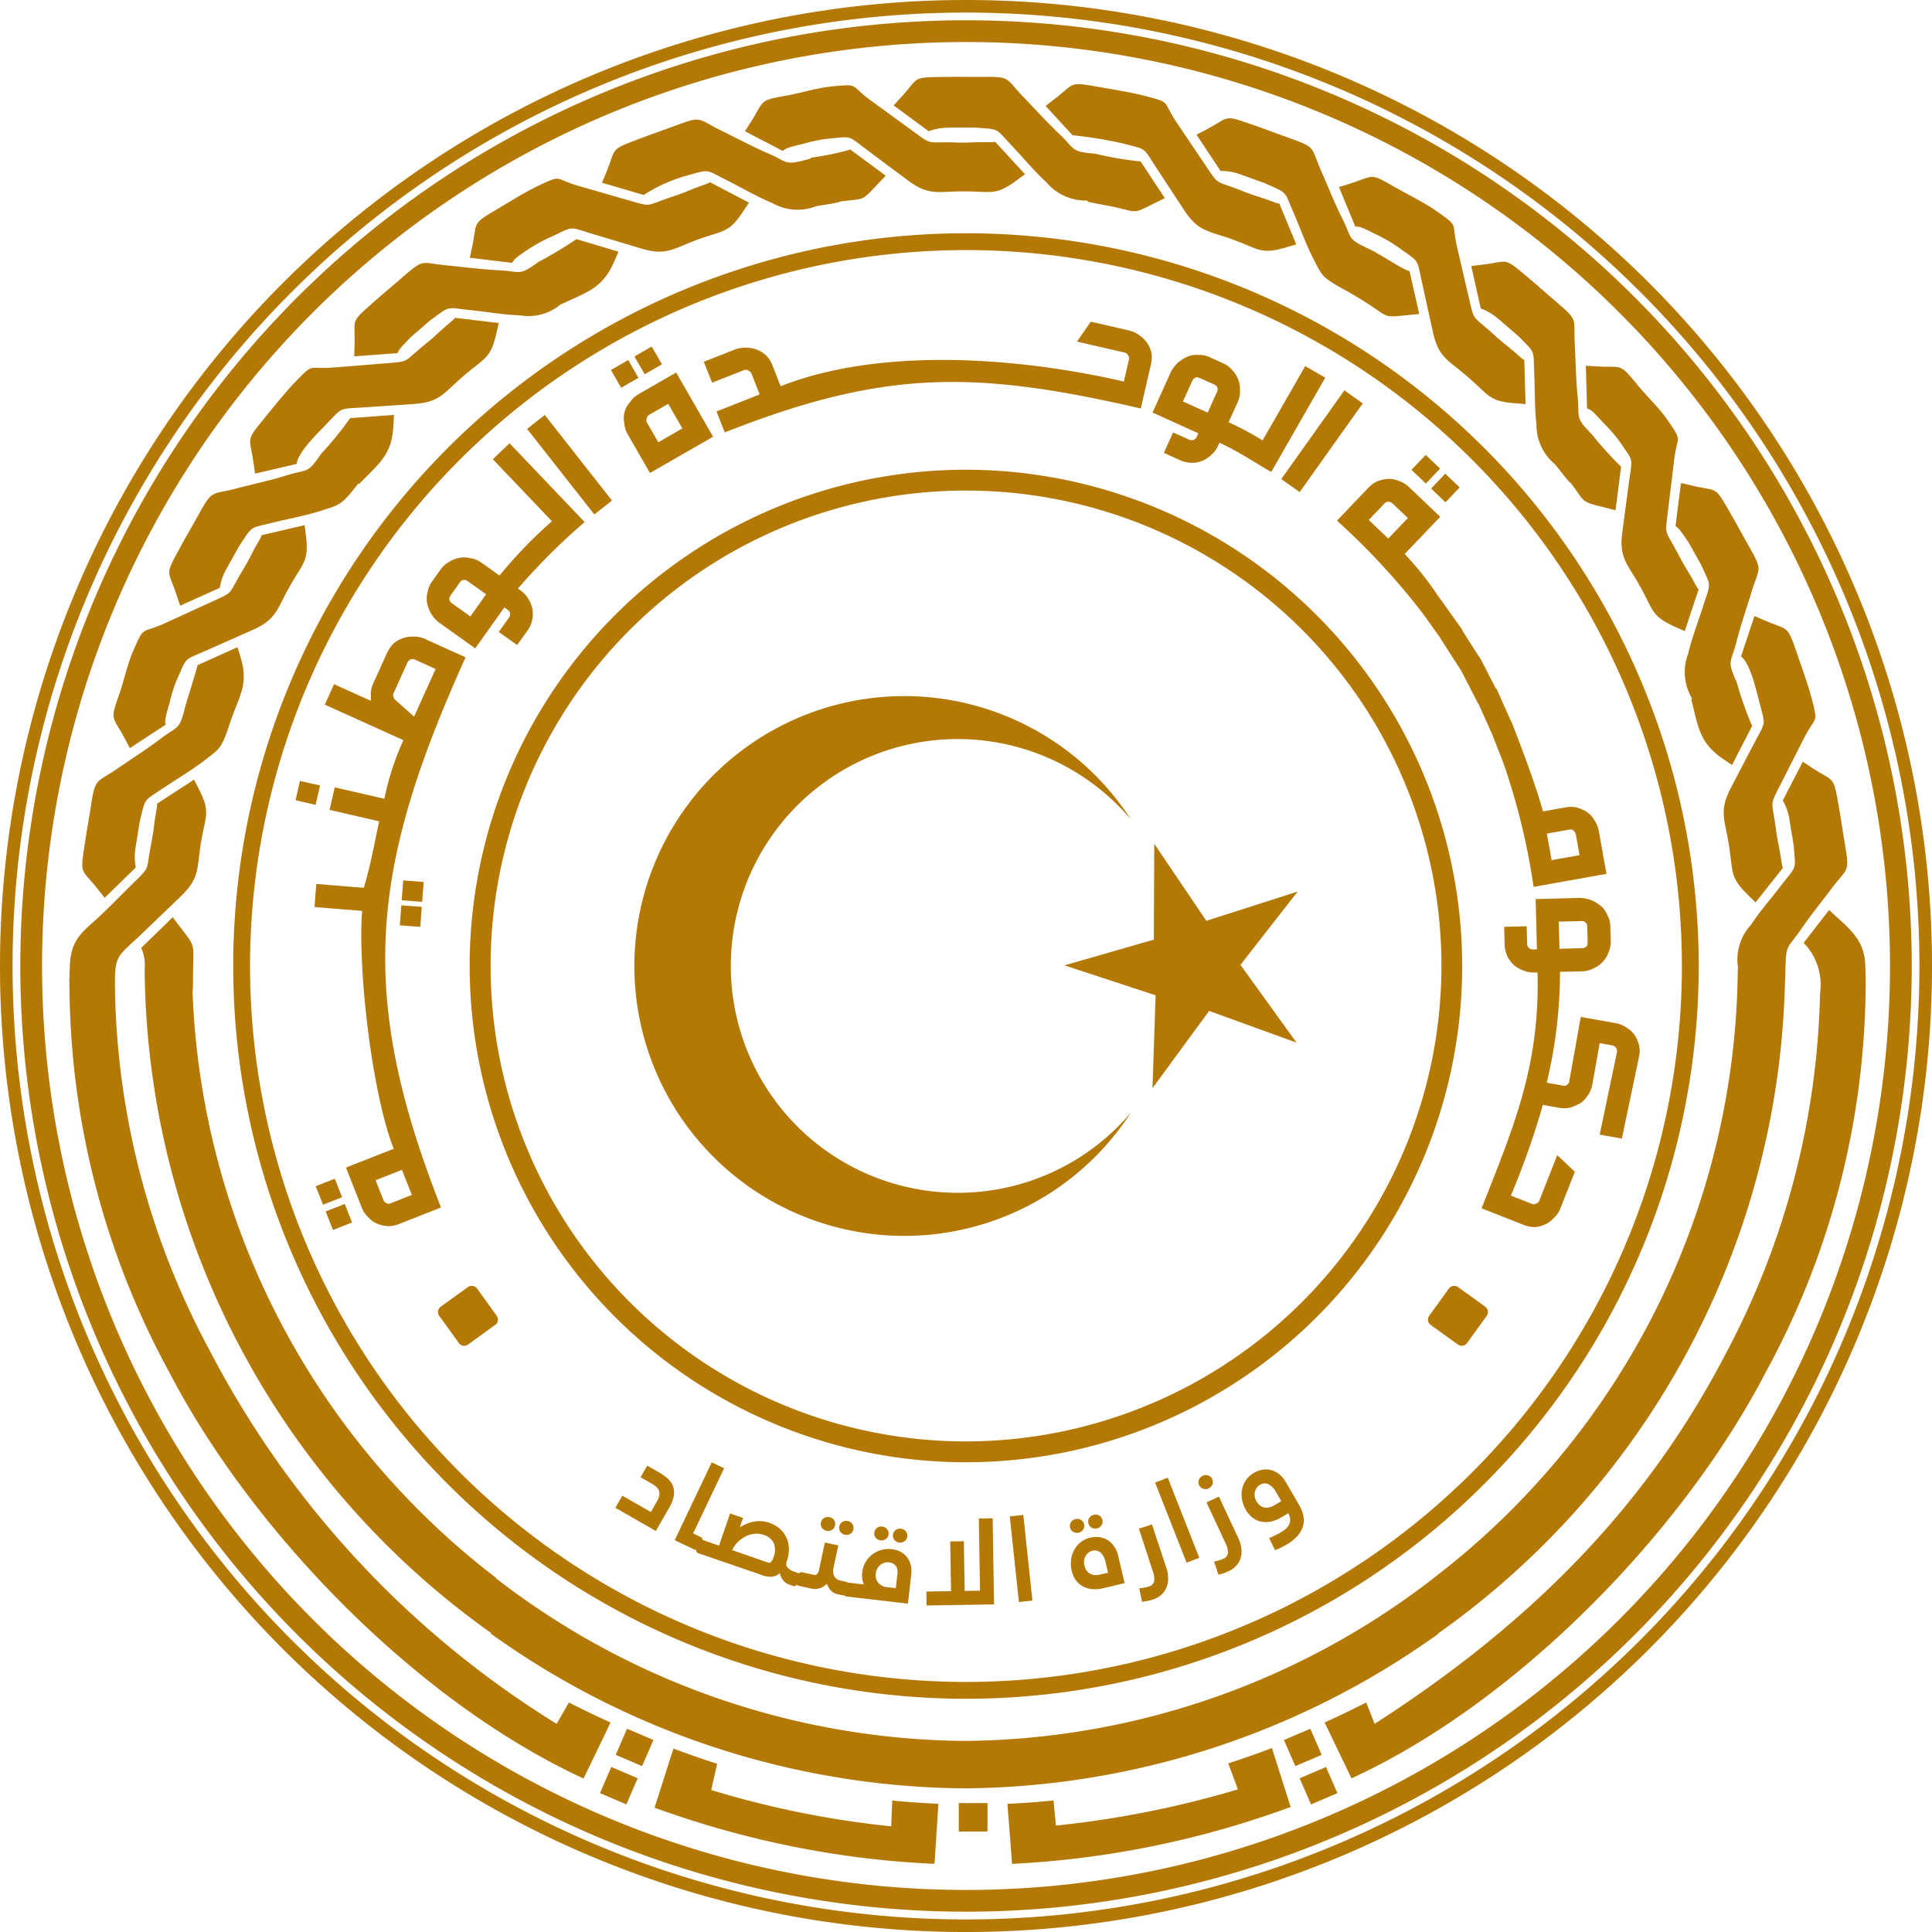
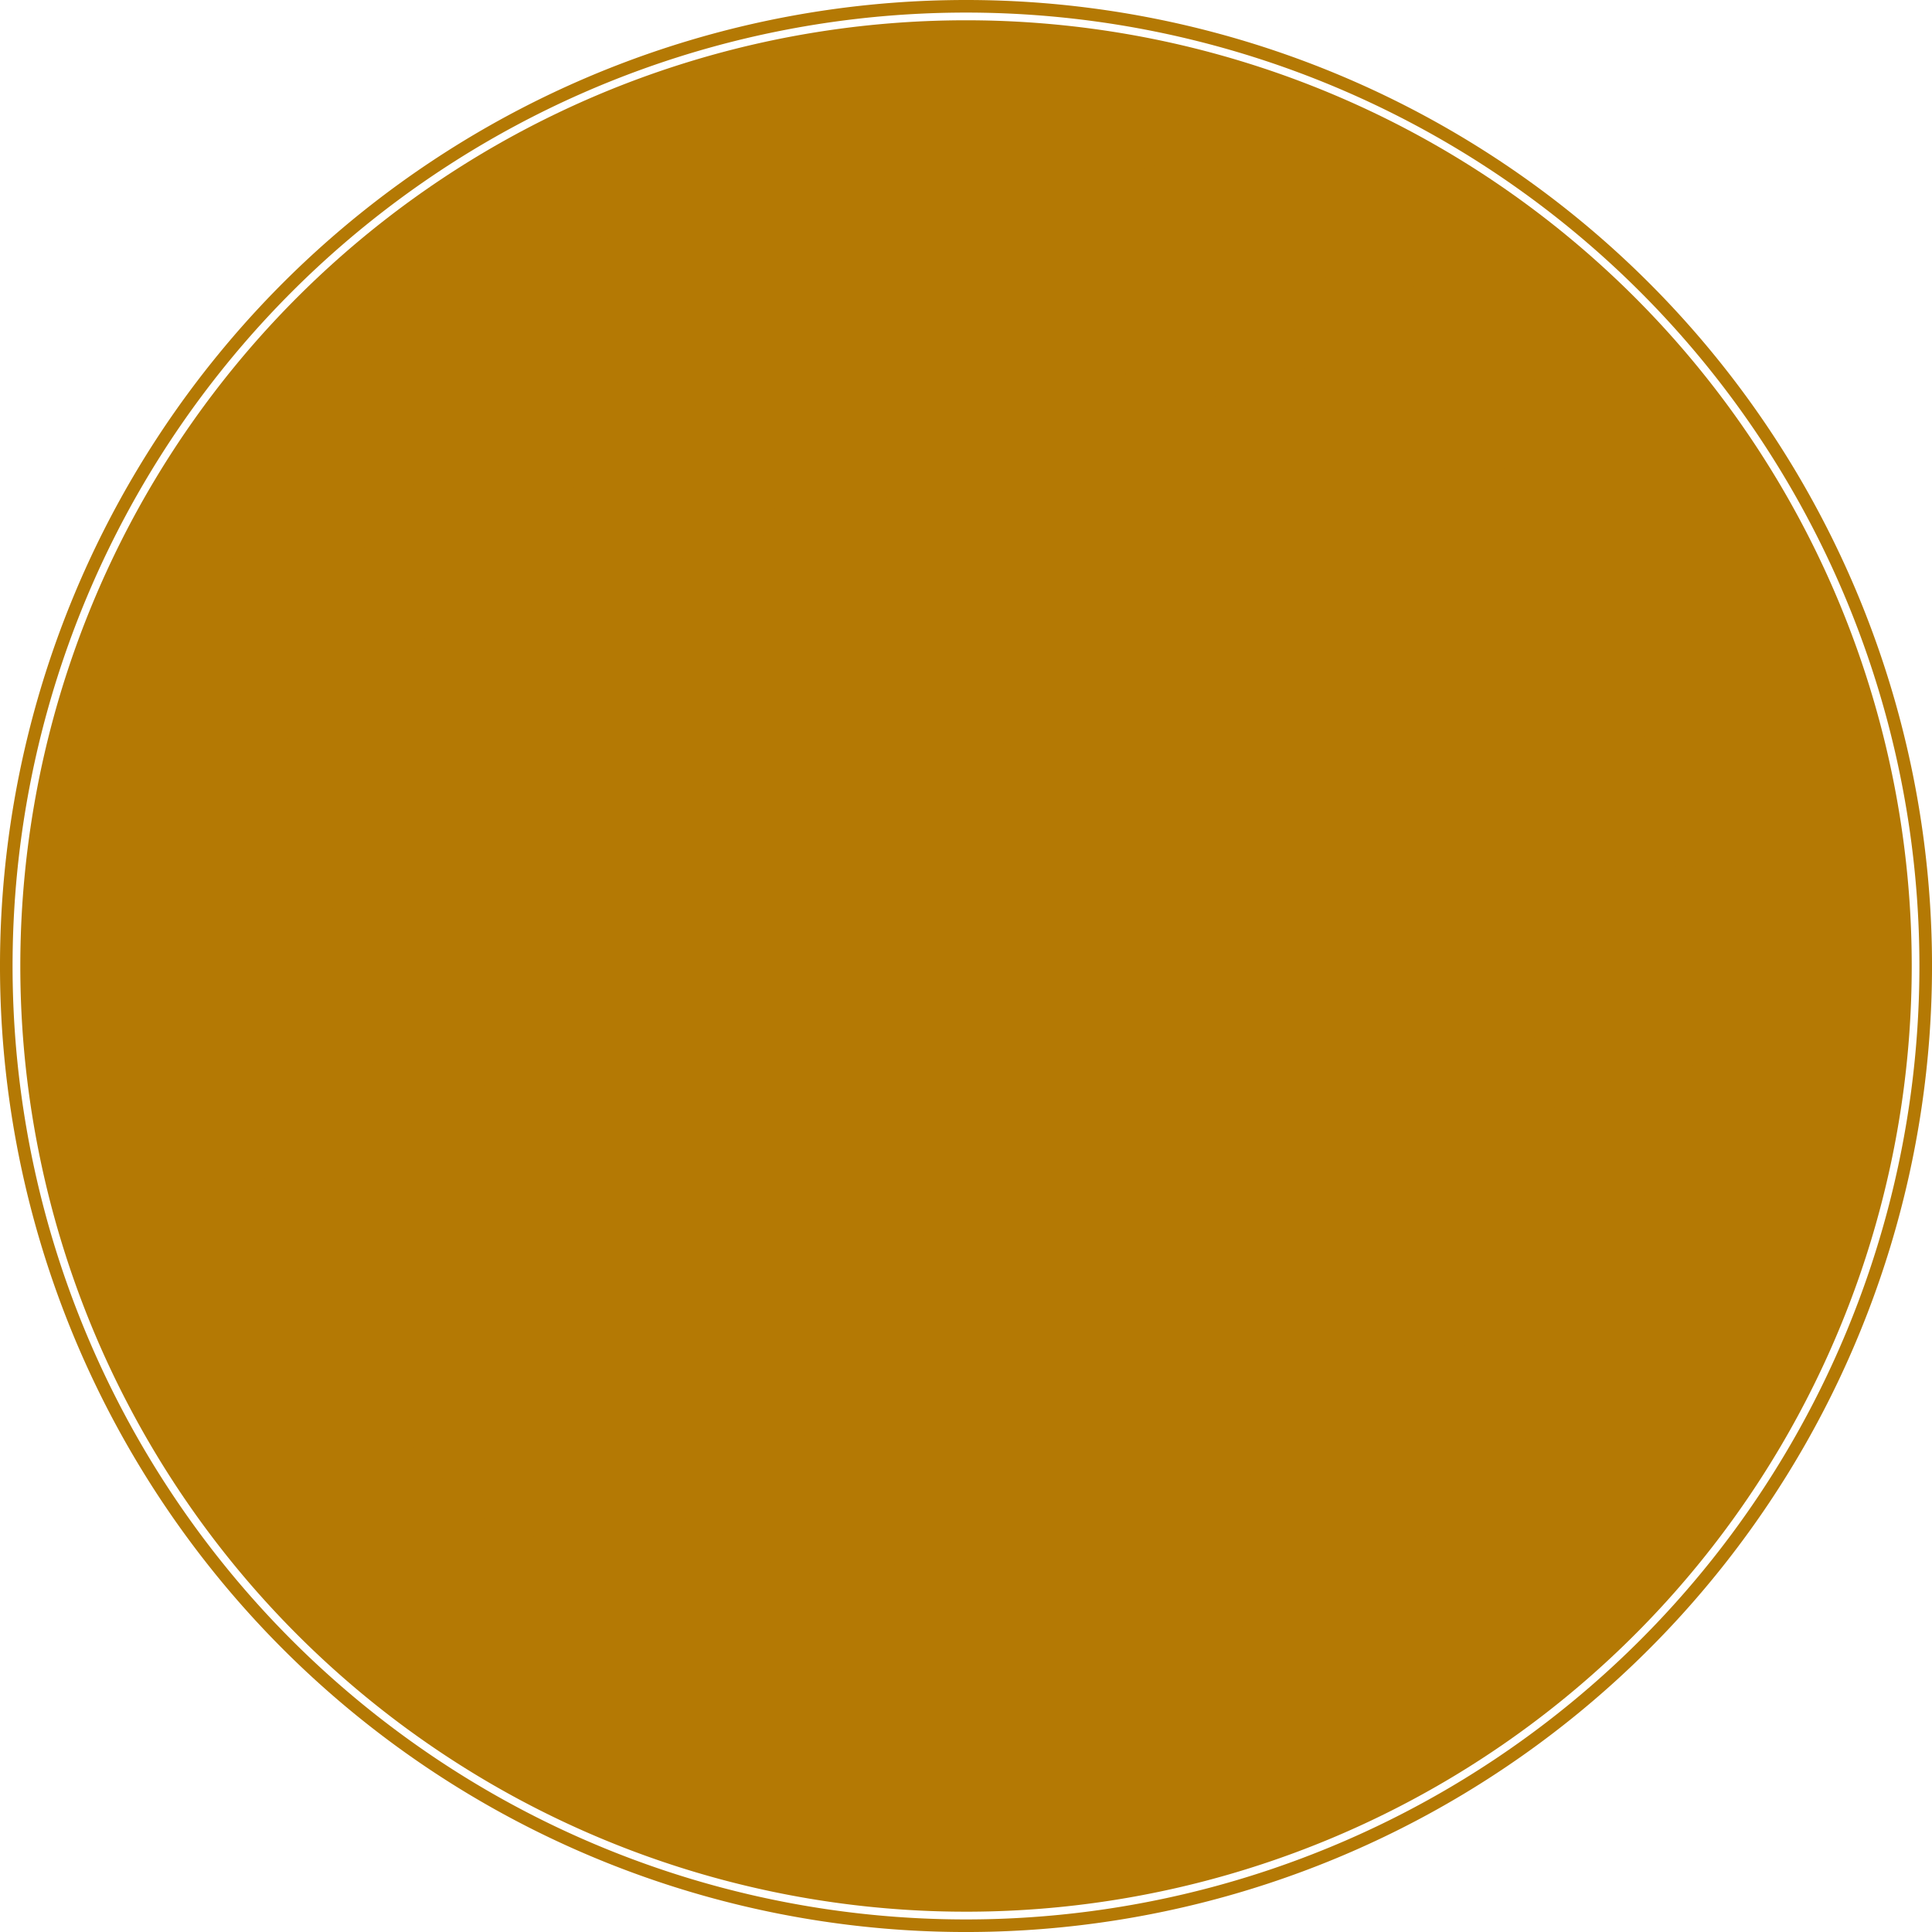
<svg xmlns="http://www.w3.org/2000/svg" width="113.265" height="113.265" viewBox="0 0 113.265 113.265">
  <defs>
    <clipPath id="clip-path">
      <rect id="Rectangle_513" data-name="Rectangle 513" width="113.265" height="113.265" fill="none" />
    </clipPath>
  </defs>
  <g id="Group_814" data-name="Group 814" transform="translate(0 0)">
    <g id="Group_813" data-name="Group 813" transform="translate(0 0)" clip-path="url(#clip-path)">
      <path id="Path_1734" data-name="Path 1734" d="M56.632,0a56.633,56.633,0,1,0,56.634,56.634A56.632,56.632,0,0,0,56.632,0m0,112.528a55.895,55.895,0,1,1,55.895-55.895,55.9,55.9,0,0,1-55.895,55.895" transform="translate(0 0)" fill="#b47904" />
      <path id="Path_1735" data-name="Path 1735" d="M101.441,21.758l-1.168,2.264a3.314,3.314,0,0,1,.4,1.186l.238,1.457c.115,1.478.2,1.129-.708,2.307-.6.782-1.256,1.523-1.8,2.346a3.016,3.016,0,0,0-.759,2.494l0,.111h-.012a45.35,45.35,0,0,1-17.8,35.664v.006a45.48,45.48,0,0,1-27.521,9.567,45.479,45.479,0,0,1-27.474-9.53V69.6A45.395,45.395,0,0,1,7.045,35.295c.035-.478.016-.895.029-1.408.037-1.539.107-1.3-.819-2.523l-.376-.495-1.845,1.8a2.417,2.417,0,0,1,.205,1.164l0,.094H4.235c0,.367.01.735.021,1.1v.01A48.157,48.157,0,0,0,24.54,72.829v.049A48.261,48.261,0,0,0,52.3,81.941v0l.01,0,.012,0v0a48.26,48.26,0,0,0,27.757-9.062V72.85a48.112,48.112,0,0,0,20.306-37.7h0c.01-.365.035-.92.043-1.293.033-1.453.138-1.143.9-2.26.558-.823,1.193-1.593,1.788-2.389.922-1.227,1.078-.93.825-2.451-.283-1.708-.181-1.213-.437-2.662-.275-1.56-.269-1.149-1.578-2.022-.162-.107-.322-.211-.484-.316" transform="translate(4.246 22.903)" fill="#b47904" />
      <path id="Path_1736" data-name="Path 1736" d="M33.707,77.546c-.821-.374-1.636-.764-2.439-1.172l-.72,1.25A56.207,56.207,0,0,1,10.172,55.665,46.141,46.141,0,0,1,4.661,34.782c-.037-2.348.039-2,1.737-3.635Q7.463,30.121,8.526,29.1c1.133-1.092.915-1.63,1.182-3.19l.01-.06c.261-1.515.542-1.693-.16-3.06l-.269-.521-2.163,1.41c.008.248-.088.523-.174,1.258-.076.6-.119.8-.213,1.3-.259,1.431-.018,1.121-1.061,2.149-.708.7-.9.9-1.611,1.6-1.094,1.078-1.934,1.451-2.044,2.989-.018.25-.029.587-.031.918H1.98c0,.267.006.534.012.8V34.7A47.789,47.789,0,0,0,7.834,57c4.846,9.337,14.51,19.323,24.295,23.829l1.2-2.486Z" transform="translate(2.084 23.437)" fill="#b47904" />
      <path id="Path_1737" data-name="Path 1737" d="M17.136,52l1.546.661.667-1.531L17.8,50.467Z" transform="translate(18.037 53.123)" fill="#b47904" />
      <path id="Path_1738" data-name="Path 1738" d="M17.585,50.906l1.546.661.667-1.531-1.546-.661Z" transform="translate(18.51 51.973)" fill="#b47904" />
      <path id="Path_1739" data-name="Path 1739" d="M41.718,50.82l.569,1.531a58.023,58.023,0,0,1-10.667,2.122L31.475,53q-1.349.139-2.7.2l.273,3.53.234-.023.006,0a55.143,55.143,0,0,0,13.26-2.367l.092-.029q1.259-.391,2.5-.84l.242-.082-1.1-3.459q-1.265.477-2.558.895" transform="translate(30.286 52.552)" fill="#b47904" />
-       <path id="Path_1740" data-name="Path 1740" d="M32.569,54.5a55.44,55.44,0,0,1-10.552-2.129l.347-1.539c-.86-.275-1.716-.573-2.56-.891l-.267.827-.842,2.638a55.39,55.39,0,0,0,13.447,3.081l.123.012,0,0h.01q1.4.135,2.822.2l0-.084h.018l.22-3.438q-1.355-.055-2.707-.191Z" transform="translate(19.679 52.57)" fill="#b47904" />
      <rect id="Rectangle_510" data-name="Rectangle 510" width="1.683" height="1.669" transform="translate(56.209 105.707)" fill="#b47904" />
      <path id="Path_1741" data-name="Path 1741" d="M37.833,73.625q1.232-.56,2.439-1.172l.495,1.25c9.432-6.072,16.049-12.96,20.6-21.733A47.036,47.036,0,0,0,66.88,30.861a3.518,3.518,0,0,0-.961-2.943l1.49-1.927c1.008.957,2.005,1.605,2.11,3.06.018.25.027.587.031.918h.01c0,.267-.006.534-.012.8v.012a47.814,47.814,0,0,1-5.842,22.291C58.86,62.412,49.194,72.4,39.409,76.9l-1.195-2.486Z" transform="translate(39.823 27.358)" fill="#b47904" />
-       <path id="Path_1742" data-name="Path 1742" d="M39.333,52l-1.546.661-.667-1.531,1.546-.661Z" transform="translate(39.073 53.123)" fill="#b47904" />
      <path id="Path_1743" data-name="Path 1743" d="M38.884,50.906l-1.546.661-.667-1.531,1.546-.661Z" transform="translate(38.601 51.973)" fill="#b47904" />
-       <path id="Path_1744" data-name="Path 1744" d="M56.023.579a55.443,55.443,0,1,0,55.443,55.443A55.442,55.442,0,0,0,56.023.579m0,109.611a54.168,54.168,0,1,1,54.168-54.168A54.168,54.168,0,0,1,56.023,110.19" transform="translate(0.611 0.61)" fill="#b47904" />
+       <path id="Path_1744" data-name="Path 1744" d="M56.023.579a55.443,55.443,0,1,0,55.443,55.443A55.442,55.442,0,0,0,56.023.579m0,109.611A54.168,54.168,0,0,1,56.023,110.19" transform="translate(0.611 0.61)" fill="#b47904" />
      <path id="Path_1745" data-name="Path 1745" d="M42.511,13.416A29.094,29.094,0,1,0,71.6,42.51,29.126,29.126,0,0,0,42.511,13.416m0,56.966A27.872,27.872,0,1,1,70.383,42.51,27.905,27.905,0,0,1,42.511,70.382" transform="translate(14.123 14.122)" fill="#b47904" />
      <path id="Path_1746" data-name="Path 1746" d="M5.473,23.036l2.322-1.045a3.373,3.373,0,0,1,.427-1.176l.72-1.289c.831-1.227.55-1.006,1.993-1.365.954-.238,1.932-.408,2.867-.714.993-.322,1.106-.275,2.079-1.525l.041-.051.037.037c1.2-1.232,1.932-1.722,2.018-3.438l.031-.62-2.568.189a20.276,20.276,0,0,1-1.708,2.1c-.813,1.2-.755.864-2.044,1.264-.948.3-1.923.5-2.888.755-1.484.388-1.422.06-2.17,1.406-.842,1.511-.616,1.061-1.318,2.354-.755,1.392-.5,1.067-.023,2.568.06.183.121.363.183.546" transform="translate(5.088 12.473)" fill="#b47904" />
      <path id="Path_1747" data-name="Path 1747" d="M7.432,18.211l2.439-.569c.053-.663,1.242-1.817,1.724-2.313,1.032-1.065.716-.895,2.2-1l2.95-.2c1.568-.107,1.747-.663,2.956-1.683l.045-.041c1.174-.991,1.5-.948,1.843-2.445l.129-.575-2.564-.31c-.152.2-.4.345-.942.852-.443.413-.608.54-1,.86-1.117.93-.735.846-2.194.963l-2.974.24c-1.531.123-1.137-.306-2.211.8-.6.614-1.4,1.617-1.958,2.3-1.026,1.252-.737,1-.521,2.558Z" transform="translate(7.521 9.555)" fill="#b47904" />
      <path id="Path_1748" data-name="Path 1748" d="M10.118,13.7l2.541-.187c.086-.246.291-.435.8-.961l1.117-.963c1.2-.87.862-.757,2.338-.6.981.1,1.956.277,2.941.312a2.942,2.942,0,0,0,2.4-.677l.008.018c1.554-.735,2.414-.93,3.1-2.506l.246-.571L23.146,6.83a25.394,25.394,0,0,1-2.223,1.334c-1.176.852-1.006.554-2.354.489-.993-.047-1.981-.185-2.972-.277-1.529-.142-1.357-.431-2.521.577-1.308,1.133-.94.788-2.042,1.763-1.186,1.049-.84.831-.9,2.4-.008.193-.012.384-.016.577" transform="translate(10.65 7.19)" fill="#b47904" />
      <path id="Path_1749" data-name="Path 1749" d="M43.652,10.865l1.119.963c1.039,1.059.876.739.942,2.223.043.985.016,1.975.127,2.954a3,3,0,0,0,1.082,2.342c.32.374.579.762.9,1.092l.016-.012c.928,1.227.552,1.086,2.04,1.466l.6.154.324-2.553a22.826,22.826,0,0,1-1.716-1.9c-1.016-1.039-.7-.913-.833-2.256-.1-.989-.109-1.987-.164-2.98-.084-1.533.226-1.406-.944-2.408-1.314-1.125-.92-.813-2.046-1.759-1.213-1.018-.946-.706-2.51-.534-.191.023-.382.045-.571.07l.558,2.486a3.294,3.294,0,0,1,1.069.651" transform="translate(44.235 7.869)" fill="#b47904" />
      <path id="Path_1750" data-name="Path 1750" d="M40.431,8.43a8.127,8.127,0,0,1,1.373.807c1.2.862.991.577,1.312,2.028q.317,1.444.636,2.888c.339,1.535.911,1.63,2.1,2.672l.045.041c1.156,1.012,1.162,1.344,2.7,1.459l.585.045-.074-2.582c-.218-.123-.4-.347-.981-.807-.472-.378-.624-.519-1-.86-1.086-.969-.946-.6-1.279-2.028q-.339-1.453-.677-2.909c-.349-1.494.135-1.17-1.119-2.065-.755-.542-1.825-1.059-2.658-1.539-1.4-.809-1.1-.564-2.609-.1l-.542.168L39.2,7.964c.263-.023.5.1,1.23.466" transform="translate(40.255 5.319)" fill="#b47904" />
      <path id="Path_1751" data-name="Path 1751" d="M28.81,5.172l1.476,0c1.478.119,1.147-.016,2.166,1.065.677.716,1.305,1.482,2.03,2.149a3.011,3.011,0,0,0,2.35,1.065l.064.01-.014.049c.464.123.979.191,1.482.3,1.507.322,1.129.46,2.5-.226l.556-.277L40,7.159a20.4,20.4,0,0,1-2.67-.456c-1.447-.119-1.125-.234-2.106-1.162C34.5,4.858,33.839,4.111,33.149,3.4c-1.067-1.1-.749-1.211-2.289-1.2-1.732.008-1.227-.012-2.7.008-1.585.025-1.178.084-2.248,1.24-.131.142-.259.283-.388.427l2.051,1.511a3.361,3.361,0,0,1,1.234-.205" transform="translate(26.869 2.306)" fill="#b47904" />
      <path id="Path_1752" data-name="Path 1752" d="M34.416,5.888c1.433.378,1.131.187,1.948,1.429l1.622,2.471c.864,1.316,1.435,1.2,2.919,1.751l.055.021c1.441.536,1.564.844,3.036.406l.564-.168L43.57,9.413c-.246-.037-.5-.183-1.2-.4-.577-.185-.77-.265-1.24-.45-1.359-.517-1.1-.226-1.917-1.441q-.834-1.235-1.667-2.473c-.858-1.275-.291-1.141-1.782-1.535-.872-.23-2.057-.419-2.964-.577-1.593-.281-1.232-.154-2.486.8l-.45.345L31.444,5.4a25.38,25.38,0,0,1,2.972.486" transform="translate(31.434 2.528)" fill="#b47904" />
-       <path id="Path_1753" data-name="Path 1753" d="M24.738,5.855a8.5,8.5,0,0,1,1.4-.289c1.476-.135,1.127-.213,2.319.675q1.182.884,2.369,1.767c1.262.94,1.757.636,3.342.647h.06c1.537.01,1.759.259,2.991-.657l.474-.349-1.745-1.9c-.244.049-.53,0-1.271.031-.6.025-.813.016-1.318,0-1.453-.021-1.11.164-2.293-.7L28.654,3.324c-1.242-.9-.663-.973-2.2-.831-.969.088-1.843.39-2.812.56-1.593.281-1.209.279-2.061,1.6l-.306.476L23.5,6.288c.187-.187.452-.242,1.242-.433" transform="translate(22.396 2.565)" fill="#b47904" />
      <path id="Path_1754" data-name="Path 1754" d="M22.115,6.712c1.431-.392,1.071-.406,2.4.261.879.441,1.732.948,2.642,1.326a3.006,3.006,0,0,0,2.572.2c.482-.1.946-.135,1.394-.259l0-.018c1.525-.213,1.217.045,2.274-1.069l.427-.452L31.75,5.17a16.026,16.026,0,0,1-2.313.478l0,.049c-.06.014-.121.031-.181.047-1.4.382-1.137.164-2.377-.372-.913-.394-1.788-.87-2.683-1.305-1.381-.673-1.117-.883-2.562-.349-1.624.6-1.158.406-2.533.93-1.482.564-1.08.482-1.689,1.934-.074.177-.148.355-.218.534l2.443.718a9.2,9.2,0,0,1,2.475-1.123" transform="translate(18.102 3.597)" fill="#b47904" />
      <path id="Path_1755" data-name="Path 1755" d="M36.813,6.689l1.388.5c1.347.62,1.082.378,1.673,1.745.39.9.718,1.837,1.17,2.714.48.928.454,1.045,1.845,1.8.429.234.891.515,1.305.782,1.293.835.893.831,2.42.679l.618-.06-.567-2.512c-.365-.07-1.749-1.012-2.371-1.3-1.32-.608-.977-.6-1.583-1.81C42.266,8.341,41.9,7.411,41.5,6.5c-.624-1.4-.289-1.394-1.739-1.915-1.63-.583-1.147-.431-2.539-.915-1.5-.519-1.137-.324-2.535.4-.172.088-.341.179-.511.269l1.408,2.122a3.312,3.312,0,0,1,1.232.228" transform="translate(35.971 3.559)" fill="#b47904" />
      <path id="Path_1756" data-name="Path 1756" d="M16.914,9.2a8.734,8.734,0,0,1,1.3-.7c1.34-.63.985-.585,2.41-.156l2.831.85c1.509.454,1.87,0,3.36-.534l.057-.021c1.447-.515,1.741-.359,2.586-1.642l.324-.491L27.5,5.311c-.213.131-.5.181-1.182.466-.56.228-.759.291-1.24.452-1.373.476-.987.534-2.393.129l-2.87-.825c-1.474-.425-.954-.688-2.348-.031C16.7,5.861,15.647,6.52,14.9,6.959c-1.39.823-1.035.688-1.363,2.225l-.119.554,2.484.3c.111-.24.337-.384,1.01-.842" transform="translate(14.126 5.373)" fill="#b47904" />
-       <path id="Path_1757" data-name="Path 1757" d="M4.2,28.071,6.3,26.7c-.07-.255.01-.511.232-1.3a8.642,8.642,0,0,1,.435-1.365c.606-1.353.367-1.086,1.726-1.689q1.352-.6,2.7-1.2c1.439-.636,1.416-1.219,2.2-2.592l.031-.051c.762-1.334,1.088-1.406.895-2.929L14.445,15l-2.517.587c-.074.238-.261.46-.593,1.123-.275.538-.386.714-.645,1.147-.733,1.256-.4,1.049-1.732,1.656L6.243,20.756c-1.4.638-1.172.1-1.8,1.507-.4.891-.562,1.8-.891,2.726-.536,1.525-.351,1.191.386,2.582Z" transform="translate(3.412 15.787)" fill="#b47904" />
      <path id="Path_1758" data-name="Path 1758" d="M48.635,17.3l.72,1.287c.614,1.351.573.993.125,2.412-.3.94-.661,1.862-.889,2.82a3,3,0,0,0,.213,2.57l.023.062-.051.01c.427,1.665.46,2.547,1.878,3.516l.513.351,1.18-2.289a20.017,20.017,0,0,1-.9-2.553c-.6-1.324-.345-1.1-.012-2.406.244-.965.577-1.9.864-2.855.445-1.472.694-1.244-.064-2.586-.85-1.507-.585-1.078-1.322-2.352-.79-1.373-.647-.987-2.176-1.361-.187-.045-.374-.088-.562-.129l-.32,2.525c.222.135.365.376.78.979" transform="translate(50.373 14.523)" fill="#b47904" />
      <path id="Path_1759" data-name="Path 1759" d="M50.249,19.966c.538.392.9,2.01,1.074,2.681.367,1.435.388,1.078-.3,2.4q-.684,1.312-1.369,2.621c-.727,1.394-.349,1.837-.107,3.4l.008.06c.234,1.519.027,1.776,1.125,2.849l.421.411,1.6-2.024c-.088-.234-.084-.523-.234-1.25-.119-.593-.144-.8-.211-1.3-.209-1.437-.337-1.069.324-2.375l1.351-2.662c.694-1.369.854-.809.472-2.3-.213-.831-.649-2.036-.938-2.872-.532-1.529-.468-1.152-1.911-1.78l-.519-.228Z" transform="translate(51.821 18.517)" fill="#b47904" />
      <path id="Path_1760" data-name="Path 1760" d="M45.294,10.447l.07,2.5c.255.072.433.275.983.872a8.463,8.463,0,0,1,.938,1.084c.837,1.223.735.881.538,2.354q-.194,1.466-.39,2.931c-.207,1.558.3,1.843,1.063,3.231l.029.053c.739,1.347.63,1.663,2.03,2.293l.538.242.813-2.451c-.164-.189-.259-.462-.649-1.094-.314-.515-.406-.7-.642-1.149-.688-1.281-.684-.889-.507-2.344q.179-1.481.359-2.962c.183-1.525.525-1.053-.345-2.326-.552-.8-1.238-1.418-1.86-2.182-1.02-1.254-.833-.922-2.4-1.02Z" transform="translate(47.677 10.997)" fill="#b47904" />
      <path id="Path_1761" data-name="Path 1761" d="M3.664,33.179,5.489,31.4a3.328,3.328,0,0,1,0-1.25l.236-1.457c.361-1.437.172-1.133,1.4-1.964.819-.55,1.675-1.045,2.453-1.652.823-.642.944-.638,1.433-2.145.5-1.533,1.129-2.221.622-3.855l-.181-.593L9.106,19.541c0,.129-.634,2.1-.723,2.455C8.03,23.4,7.971,23.067,6.9,23.884c-.792.6-1.636,1.131-2.457,1.7-1.262.872-1.314.54-1.56,2.061-.271,1.71-.211,1.209-.429,2.664-.234,1.566-.109,1.176.854,2.42.121.152.24.3.361.452" transform="translate(2.471 19.457)" fill="#b47904" />
      <path id="Path_1762" data-name="Path 1762" d="M49.618,6.662A42.958,42.958,0,1,0,92.575,49.621,42.956,42.956,0,0,0,49.618,6.662m0,84.929a41.971,41.971,0,1,1,41.97-41.97,41.97,41.97,0,0,1-41.97,41.97" transform="translate(7.014 7.013)" fill="#b47904" />
      <path id="Path_1763" data-name="Path 1763" d="M83.443,59.025,82.6,61.164a1.583,1.583,0,0,1-.392.579,1.667,1.667,0,0,1-1.135.528,1.955,1.955,0,0,1-.64-.135l-2.457-.969c1.9-4.822,3.42-8.354,3.28-13.824l-.224,0a1.489,1.489,0,0,1-.651-.135,1.578,1.578,0,0,1-.922-.885,1.649,1.649,0,0,1-.131-.634L79.3,44.667l1.32-.033.027,1.024a.329.329,0,0,0,.1.244.333.333,0,0,0,.248.088l.226-.006-.076-2.945,2.642-.068a2.36,2.36,0,0,1,.64.138,2.311,2.311,0,0,1,.575.363,1.352,1.352,0,0,1,.355.521,1.385,1.385,0,0,1,.168.632l.025.907a1.433,1.433,0,0,1-.138.642,1.471,1.471,0,0,1-.341.552,1.589,1.589,0,0,1-.542.378,1.427,1.427,0,0,1-.634.168l-1.32.033a28.035,28.035,0,0,1-.778,6.5l.928.166a.388.388,0,0,0,.191,0,.329.329,0,0,0,.205-.273l.669-3.75,2.079.369a1.537,1.537,0,0,1,.61.265,1.507,1.507,0,0,1,.464.421,2.148,2.148,0,0,1,.271.622,1.543,1.543,0,0,1-.008.657L86.2,57.08l-1.3-.232,1.006-4.8a.4.4,0,0,0,0-.193.31.31,0,0,0-.1-.154.344.344,0,0,0-.162-.084l-.743-.133-.437,2.451a1.39,1.39,0,0,1-.255.6,1.491,1.491,0,0,1-.429.462,3.082,3.082,0,0,1-.624.273,1.766,1.766,0,0,1-.657,0l-.93-.166a46.013,46.013,0,0,1-1.878,5.318l1.23.484a.278.278,0,0,0,.154.023,1.715,1.715,0,0,0,.2-.086.38.38,0,0,0,.1-.162l1.037-2.631Zm.275-18.562-.211-1.186a.478.478,0,0,0-.211-.308.4.4,0,0,0-.193,0l-1.3.232.279,1.556ZM73.655,20.7l-.9-.854a.283.283,0,0,0-.135-.08.3.3,0,0,0-.347.09l-.911.957,1.145,1.09Zm.872,5.593A40.949,40.949,0,0,0,69.5,20.855l1.821-1.913a1.849,1.849,0,0,1,.519-.386,2.116,2.116,0,0,1,.663-.15,1.405,1.405,0,0,1,.62.119,1.5,1.5,0,0,1,.573.335l1.854,1.767-2.083,2.184a17.457,17.457,0,0,1,2,2.523l.008,0,.123.172.051.066,0,0,1.213,1.706-.018.014,1,1.568.016-.008.084.164.025.037,0,0,.85,1.659.031-.012L79.7,32.61l.01-.006.088.226.023.049h0c.569,1.457,1.39,3.668,1.755,5.021l1.3-.234a1.9,1.9,0,0,1,.647-.006,2.43,2.43,0,0,1,.624.273,1.363,1.363,0,0,1,.429.462,1.574,1.574,0,0,1,.271.645l.45,2.521-4.271.764a39.377,39.377,0,0,0-1.8-7.342l0,0-.64-1.626-.8-1.782-.012.006-.979-1.907-1.23-1.917.006-.006Zm1.334-6.515-.844-.807.829-.872.846.807Zm-1.149-1.1-.846-.807L74.7,17l.844.8Zm-7.4.5-1.078-.764,3.7-5.2,1.076.766Zm-5.021-6.31-.827-.374a.607.607,0,0,0-.187-.045.339.339,0,0,0-.265.216l-.544,1.2,1.449.655.542-1.2a.335.335,0,0,0-.012-.341.566.566,0,0,0-.156-.111M65.645,18c-1.045-.6-1.989-1.242-3.036-1.714l-.092.2a1.522,1.522,0,0,1-.406.528,1.572,1.572,0,0,1-1.2.445,1.733,1.733,0,0,1-.63-.156l-.932-.423.544-1.2.932.421a.325.325,0,0,0,.454-.17l.092-.2-2.685-1.215,1.086-2.406a2.387,2.387,0,0,1,.4-.519,2.459,2.459,0,0,1,.577-.359,1.347,1.347,0,0,1,.624-.092,1.407,1.407,0,0,1,.645.123l.827.374a1.421,1.421,0,0,1,.517.4,1.452,1.452,0,0,1,.349.548,1.58,1.58,0,0,1,.1.653,1.407,1.407,0,0,1-.123.645l-.544,1.2a18.344,18.344,0,0,1,1.993,1.065l2.5-4.354,1.176.675ZM32.379,11.54l1.829-.723a1.723,1.723,0,0,1,.684-.1,1.684,1.684,0,0,1,1.16.47,1.726,1.726,0,0,1,.347.558l.484,1.227c5.916-2.33,14.056-1.675,20.12-.275l.3-1.287a.294.294,0,0,0,0-.158,2.1,2.1,0,0,0-.115-.183.418.418,0,0,0-.177-.078l-2.757-.636.813-1.166,2.241.517a1.561,1.561,0,0,1,.63.3,1.681,1.681,0,0,1,.692,1.045,1.969,1.969,0,0,1-.041.655l-.593,2.572C48.225,12.023,42.939,12,33.606,15.68l-.484-1.227,2.531-1-.484-1.23c-.029-.074-.123-.144-.287-.216a.413.413,0,0,0-.189.037l-1.829.72Zm.544,4.393-3.7,2.127-1.318-2.289a1.423,1.423,0,0,1-.185-.63,1.371,1.371,0,0,1,.335-1.238,1.409,1.409,0,0,1,.476-.452l2.227-1.281Zm-2.631-1.927-1.082.622a.34.34,0,0,0-.189.285.251.251,0,0,0,.031.2l.659,1.145,1.41-.811Zm-.367-2.317-1.014.583-.6-1.043,1.012-.583Zm-1.379.792-1.012.583-.6-1.043,1.014-.583Zm-1.55,7.194-1.037.815-3.941-5.015,1.037-.817Zm-1.605,1.26a38.155,38.155,0,0,0-3.912,3.9l.183.129a1.506,1.506,0,0,1,.439.5,1.582,1.582,0,0,1,.205,1.26,1.619,1.619,0,0,1-.273.587l-.6.835-1.076-.766.593-.833a.321.321,0,0,0-.08-.476l-.183-.131-1.708,2.4L16.83,26.81a1.89,1.89,0,0,1-.673-1.129,1.374,1.374,0,0,1,.029-.63,1.45,1.45,0,0,1,.244-.608l.528-.739a1.413,1.413,0,0,1,.493-.433,1.5,1.5,0,0,1,.606-.236,1.554,1.554,0,0,1,.661.025,1.388,1.388,0,0,1,.608.244l1.076.766a27.093,27.093,0,0,1,3.073-3.182l-3.465-3.635.981-.936ZM18.062,24.49l-.525.739a.6.6,0,0,0-.08.174.342.342,0,0,0,.16.3l1.076.766.922-1.3-1.076-.766a.34.34,0,0,0-.337-.051.547.547,0,0,0-.14.133M15,29.18l-.811,1.794a.277.277,0,0,0-.025.144,1.421,1.421,0,0,0,.076.2l1.154,1.024,1.262-2.792-1.2-.544a.323.323,0,0,0-.452.17m-5.123,7.2-.263,1.139-1.172-.271L8.7,36.114Zm6.074,5.661-.088,1.164-1.2-.092.088-1.164Zm-.111,1.459-.088,1.174-1.2-.092.088-1.174Zm1.141,17.618-2.457.969a1.847,1.847,0,0,1-.632.133,2.166,2.166,0,0,1-.665-.144,1.426,1.426,0,0,1-.513-.367,1.538,1.538,0,0,1-.38-.546l-.938-2.381L14.2,57.679c-1.269-3.216-2.116-10.489-1.854-13.947l-2.789-.226.1-1.353,2.792.226c.462-1.613.569-2.373.895-3.9l-2.906-.669.306-1.322,2.906.671a15.837,15.837,0,0,1,1.117-3.436l-4.608-2.083.544-1.2,2.159.977a2.123,2.123,0,0,1,0-.257,1.408,1.408,0,0,1,.119-.725l.811-1.794a2.239,2.239,0,0,1,.376-.569,1.734,1.734,0,0,1,1.186-.421,1.514,1.514,0,0,1,.653.127l2.406,1.088c-5.575,12.338-6.39,19.7-1.437,32.261m-3.838-1.605.454,1.154a.286.286,0,0,0,.09.127.3.3,0,0,0,.353.064l1.227-.484-.579-1.47Zm-2.393-.09.429,1.086-1.119.441-.429-1.086Zm.585,1.48.427,1.086-1.119.441-.429-1.086ZM84.195,45.569l-.023-.907a.593.593,0,0,0-.041-.187.337.337,0,0,0-.31-.146l-1.32.033.041,1.591,1.32-.035a.338.338,0,0,0,.3-.16.572.572,0,0,0,.031-.189" transform="translate(8.883 9.67)" fill="#b47904" />
      <path id="Path_1764" data-name="Path 1764" d="M12.672,37.947,14.265,36.8a.386.386,0,0,1,.536.086l1.149,1.595a.382.382,0,0,1-.086.536l-1.593,1.152a.386.386,0,0,1-.536-.086l-1.152-1.595a.381.381,0,0,1,.088-.536" transform="translate(13.168 38.656)" fill="#b47904" fill-rule="evenodd" />
      <path id="Path_1765" data-name="Path 1765" d="M44.14,37.947,42.545,36.8a.386.386,0,0,0-.536.086l-1.152,1.595a.386.386,0,0,0,.086.536l1.595,1.152a.386.386,0,0,0,.536-.086l1.152-1.595a.384.384,0,0,0-.086-.536" transform="translate(42.932 38.656)" fill="#b47904" fill-rule="evenodd" />
      <path id="Path_1766" data-name="Path 1766" d="M35.665,24.1l3.054,4.518L44.073,26.9l-3.354,4.3,3.29,4.561L38.881,33.9,35.56,38.435l.185-5.45L30.4,31.229l5.24-1.509Z" transform="translate(32.004 25.366)" fill="#b47904" />
      <path id="Path_1767" data-name="Path 1767" d="M37.079,49A13.3,13.3,0,1,1,47.227,27.111a15.823,15.823,0,1,0,0,17.187A13.267,13.267,0,0,1,37.079,49" transform="translate(19.072 20.928)" fill="#b47904" />
      <path id="Path_1768" data-name="Path 1768" d="M17.577,44.333l.406-.71,1.671.957.353-.618a1.1,1.1,0,0,0,.144-.365.5.5,0,0,0-.029-.283.571.571,0,0,0-.177-.232,2.208,2.208,0,0,0-.294-.2l-.6-.339.39-.681.735.421a2.848,2.848,0,0,1,.458.328,1.161,1.161,0,0,1,.308.427,1.117,1.117,0,0,1,.064.556,1.991,1.991,0,0,1-.267.716l-.792,1.383Z" transform="translate(18.502 44.063)" fill="#b47904" />
      <path id="Path_1769" data-name="Path 1769" d="M21.439,41.768l.727.345-1.817,3.822.433.205c.068.033.107.072.115.117a.222.222,0,0,1-.018.14l-.185.388a.231.231,0,0,1-.1.094.167.167,0,0,1-.164,0l-1.16-.55Z" transform="translate(20.285 43.966)" fill="#b47904" />
      <path id="Path_1770" data-name="Path 1770" d="M20.013,45.558c-.07-.025-.111-.057-.121-.1a.222.222,0,0,1,.008-.131l.135-.394a.292.292,0,0,1,.088-.125.15.15,0,0,1,.156-.021l.94.324.653-1.884.759.263-.193.558a2.191,2.191,0,0,1,.811-.339,1.717,1.717,0,0,1,.924.068,1.76,1.76,0,0,1,.62.355,1.556,1.556,0,0,1,.384.525,1.6,1.6,0,0,1,.14.645,2.069,2.069,0,0,1-.117.71.374.374,0,0,0,.035.38.9.9,0,0,0,.423.257l.172.06q.114.04.129.1a.247.247,0,0,1-.01.138l-.142.406a.262.262,0,0,1-.082.107.154.154,0,0,1-.162.016l-.187-.064a.808.808,0,0,1-.421-.3,1,1,0,0,1-.168-.394.725.725,0,0,1-.439.213,1.233,1.233,0,0,1-.556-.074Zm4.052.538a.187.187,0,0,0,.211-.027.775.775,0,0,0,.138-.271,1.118,1.118,0,0,0,.023-.817.947.947,0,0,0-.606-.5,1.238,1.238,0,0,0-.534-.062,1.483,1.483,0,0,0-.523.156,1.773,1.773,0,0,0-.454.33,1.584,1.584,0,0,0-.326.47Z" transform="translate(20.932 45.501)" fill="#b47904" />
      <path id="Path_1771" data-name="Path 1771" d="M22.906,47.371c-.078-.016-.125-.045-.14-.088a.22.22,0,0,1-.008-.131l.086-.406a.264.264,0,0,1,.076-.135.16.16,0,0,1,.156-.039l.663.142a.215.215,0,0,0,.224-.051.578.578,0,0,0,.107-.252l.341-1.585.786.168-.281,1.31a.769.769,0,0,0,.033.482.561.561,0,0,0,.437.281l.242.053c.078.016.123.045.14.086a.265.265,0,0,1,.006.14l-.09.421a.24.24,0,0,1-.072.115.158.158,0,0,1-.156.037l-.261-.055a.781.781,0,0,1-.456-.248,1.109,1.109,0,0,1-.211-.378.984.984,0,0,1-.4.261.946.946,0,0,1-.528.025Zm1.273-3.721a.394.394,0,0,1,.179-.259.444.444,0,0,1,.593.127.388.388,0,0,1,.055.308.384.384,0,0,1-.179.257.411.411,0,0,1-.32.055.417.417,0,0,1-.271-.181.4.4,0,0,1-.057-.308m1.076.23a.4.4,0,0,1,.179-.259.411.411,0,0,1,.32-.053.416.416,0,0,1,.273.181.41.41,0,0,1,.057.308.4.4,0,0,1-.179.259.444.444,0,0,1-.593-.127.389.389,0,0,1-.057-.308" transform="translate(23.949 45.606)" fill="#b47904" />
      <path id="Path_1772" data-name="Path 1772" d="M27.858,48.123l-3.586-.417a.17.17,0,0,1-.14-.074A.192.192,0,0,1,24.1,47.5l.049-.415a.274.274,0,0,1,.062-.142.164.164,0,0,1,.152-.053l.918.107a1.03,1.03,0,0,1-.09-.269,1.544,1.544,0,0,1,.538-1.459,1.574,1.574,0,0,1,.532-.283,1.518,1.518,0,0,1,.651-.057,1.444,1.444,0,0,1,.53.162,1.184,1.184,0,0,1,.374.322,1.249,1.249,0,0,1,.209.462,1.634,1.634,0,0,1,.025.571ZM25.886,43.96a.393.393,0,0,1,.152-.273.442.442,0,0,1,.6.07.4.4,0,0,1,.086.3.393.393,0,0,1-.152.273.445.445,0,0,1-.6-.07.389.389,0,0,1-.084-.3m1.26,3.255.1-.895a.665.665,0,0,0-.008-.2.556.556,0,0,0-.08-.191.578.578,0,0,0-.164-.15.6.6,0,0,0-.25-.078.67.67,0,0,0-.263.023.707.707,0,0,0-.234.121.782.782,0,0,0-.179.211.7.7,0,0,0-.094.294.687.687,0,0,0,.053.408.829.829,0,0,0,.2.244.735.735,0,0,0,.31.144Zm-.168-3.128a.389.389,0,0,1,.152-.273.412.412,0,0,1,.316-.084.417.417,0,0,1,.287.154.412.412,0,0,1-.068.575.442.442,0,0,1-.6-.07.383.383,0,0,1-.086-.3" transform="translate(25.37 45.893)" fill="#b47904" />
      <path id="Path_1773" data-name="Path 1773" d="M30.344,43.365l.082,5.047-3.955.066-.012-.819,1.445-.023-.047-2.913.8-.012.047,2.911.9-.014-.07-4.23Z" transform="translate(27.851 45.646)" fill="#b47904" />
      <rect id="Rectangle_511" data-name="Rectangle 511" width="0.797" height="5.049" transform="translate(59.2 88.899) rotate(-6.063)" fill="#b47904" />
      <path id="Path_1774" data-name="Path 1774" d="M30.569,44.019a.4.4,0,0,1,.051-.31.416.416,0,0,1,.267-.185.406.406,0,0,1,.322.047.41.41,0,0,1,.133.562.444.444,0,0,1-.591.14.394.394,0,0,1-.183-.255m3.2,3.26-1.242.294a1.908,1.908,0,0,1-.739.047,1.417,1.417,0,0,1-.552-.2,1.214,1.214,0,0,1-.372-.38,1.626,1.626,0,0,1-.2-.482,1.864,1.864,0,0,1-.037-.638,1.587,1.587,0,0,1,.181-.583,1.509,1.509,0,0,1,.382-.456,1.393,1.393,0,0,1,.56-.267,1.5,1.5,0,0,1,.562-.027,1.237,1.237,0,0,1,.484.183,1.268,1.268,0,0,1,.369.369,1.623,1.623,0,0,1,.224.53Zm-.971-.612-.144-.61a1.041,1.041,0,0,0-.291-.564.52.52,0,0,0-.489-.107.563.563,0,0,0-.218.1.7.7,0,0,0-.17.193.793.793,0,0,0-.09.257.752.752,0,0,0,.014.308.783.783,0,0,0,.14.312.62.62,0,0,0,.216.181.649.649,0,0,0,.267.068,1.045,1.045,0,0,0,.285-.029Zm-1.154-2.9a.387.387,0,0,1,.049-.308.415.415,0,0,1,.269-.187.407.407,0,0,1,.322.047.409.409,0,0,1,.133.562.421.421,0,0,1-.269.187.416.416,0,0,1-.322-.047.392.392,0,0,1-.183-.255" transform="translate(32.165 45.535)" fill="#b47904" />
      <path id="Path_1775" data-name="Path 1775" d="M34.135,46.1a1.967,1.967,0,0,1,.1.589,1.4,1.4,0,0,1-.092.536,1.216,1.216,0,0,1-.3.433,1.355,1.355,0,0,1-.507.287c-.086.027-.166.049-.238.066s-.14.029-.2.039l-.094.014a.661.661,0,0,1-.1.01l-.162-.792.2-.021c.055-.01.115-.021.174-.033s.115-.027.164-.041a.428.428,0,0,0,.335-.318,1.25,1.25,0,0,0-.078-.581l-.815-2.5.766-.248Z" transform="translate(34.248 45.83)" fill="#b47904" />
      <rect id="Rectangle_512" data-name="Rectangle 512" width="0.796" height="5.048" transform="translate(67.719 86.919) rotate(-21.472)" fill="#b47904" />
      <path id="Path_1776" data-name="Path 1776" d="M34.269,42.722a.4.4,0,0,1-.012-.314.4.4,0,0,1,.22-.234.408.408,0,0,1,.324-.021.4.4,0,0,1,.246.523.421.421,0,0,1-.226.238.4.4,0,0,1-.32.016.384.384,0,0,1-.232-.209m2.3,3.112a1.906,1.906,0,0,1,.172.573,1.365,1.365,0,0,1-.027.542,1.163,1.163,0,0,1-.24.466,1.329,1.329,0,0,1-.468.347c-.082.039-.158.07-.228.1s-.135.045-.191.06l-.092.029c-.029.008-.062.014-.094.021l-.257-.768.195-.045c.055-.014.113-.033.17-.051s.111-.041.158-.062a.428.428,0,0,0,.294-.355,1.257,1.257,0,0,0-.148-.569L34.7,43.734l.729-.341Z" transform="translate(36.031 44.346)" fill="#b47904" />
      <path id="Path_1777" data-name="Path 1777" d="M37.789,44.778a1.928,1.928,0,0,1-.7.263,1.331,1.331,0,0,1-.583-.035,1.215,1.215,0,0,1-.464-.259,1.587,1.587,0,0,1-.33-.4,1.874,1.874,0,0,1-.224-.6,1.678,1.678,0,0,1,0-.608,1.506,1.506,0,0,1,.23-.546,1.411,1.411,0,0,1,.46-.417,1.525,1.525,0,0,1,.536-.193,1.2,1.2,0,0,1,.515.037,1.3,1.3,0,0,1,.458.248,1.637,1.637,0,0,1,.365.443l.778,1.34a1.9,1.9,0,0,1,.265.725,1.279,1.279,0,0,1-.07.628,1.62,1.62,0,0,1-.357.538,2.863,2.863,0,0,1-.591.447c-.086.049-.183.1-.289.156s-.23.107-.367.16l-.347-.712c.125-.051.246-.1.359-.158s.205-.1.279-.146a2.53,2.53,0,0,0,.308-.211.863.863,0,0,0,.213-.25.643.643,0,0,0,.076-.306.872.872,0,0,0-.107-.382Zm0-.944-.314-.542a1.048,1.048,0,0,0-.447-.456.523.523,0,0,0-.491.037.565.565,0,0,0-.183.166.715.715,0,0,0-.125.509.863.863,0,0,0,.326.548.648.648,0,0,0,.261.111.637.637,0,0,0,.277-.014,1.127,1.127,0,0,0,.269-.111Z" transform="translate(37.329 44.176)" fill="#b47904" />
    </g>
  </g>
</svg>